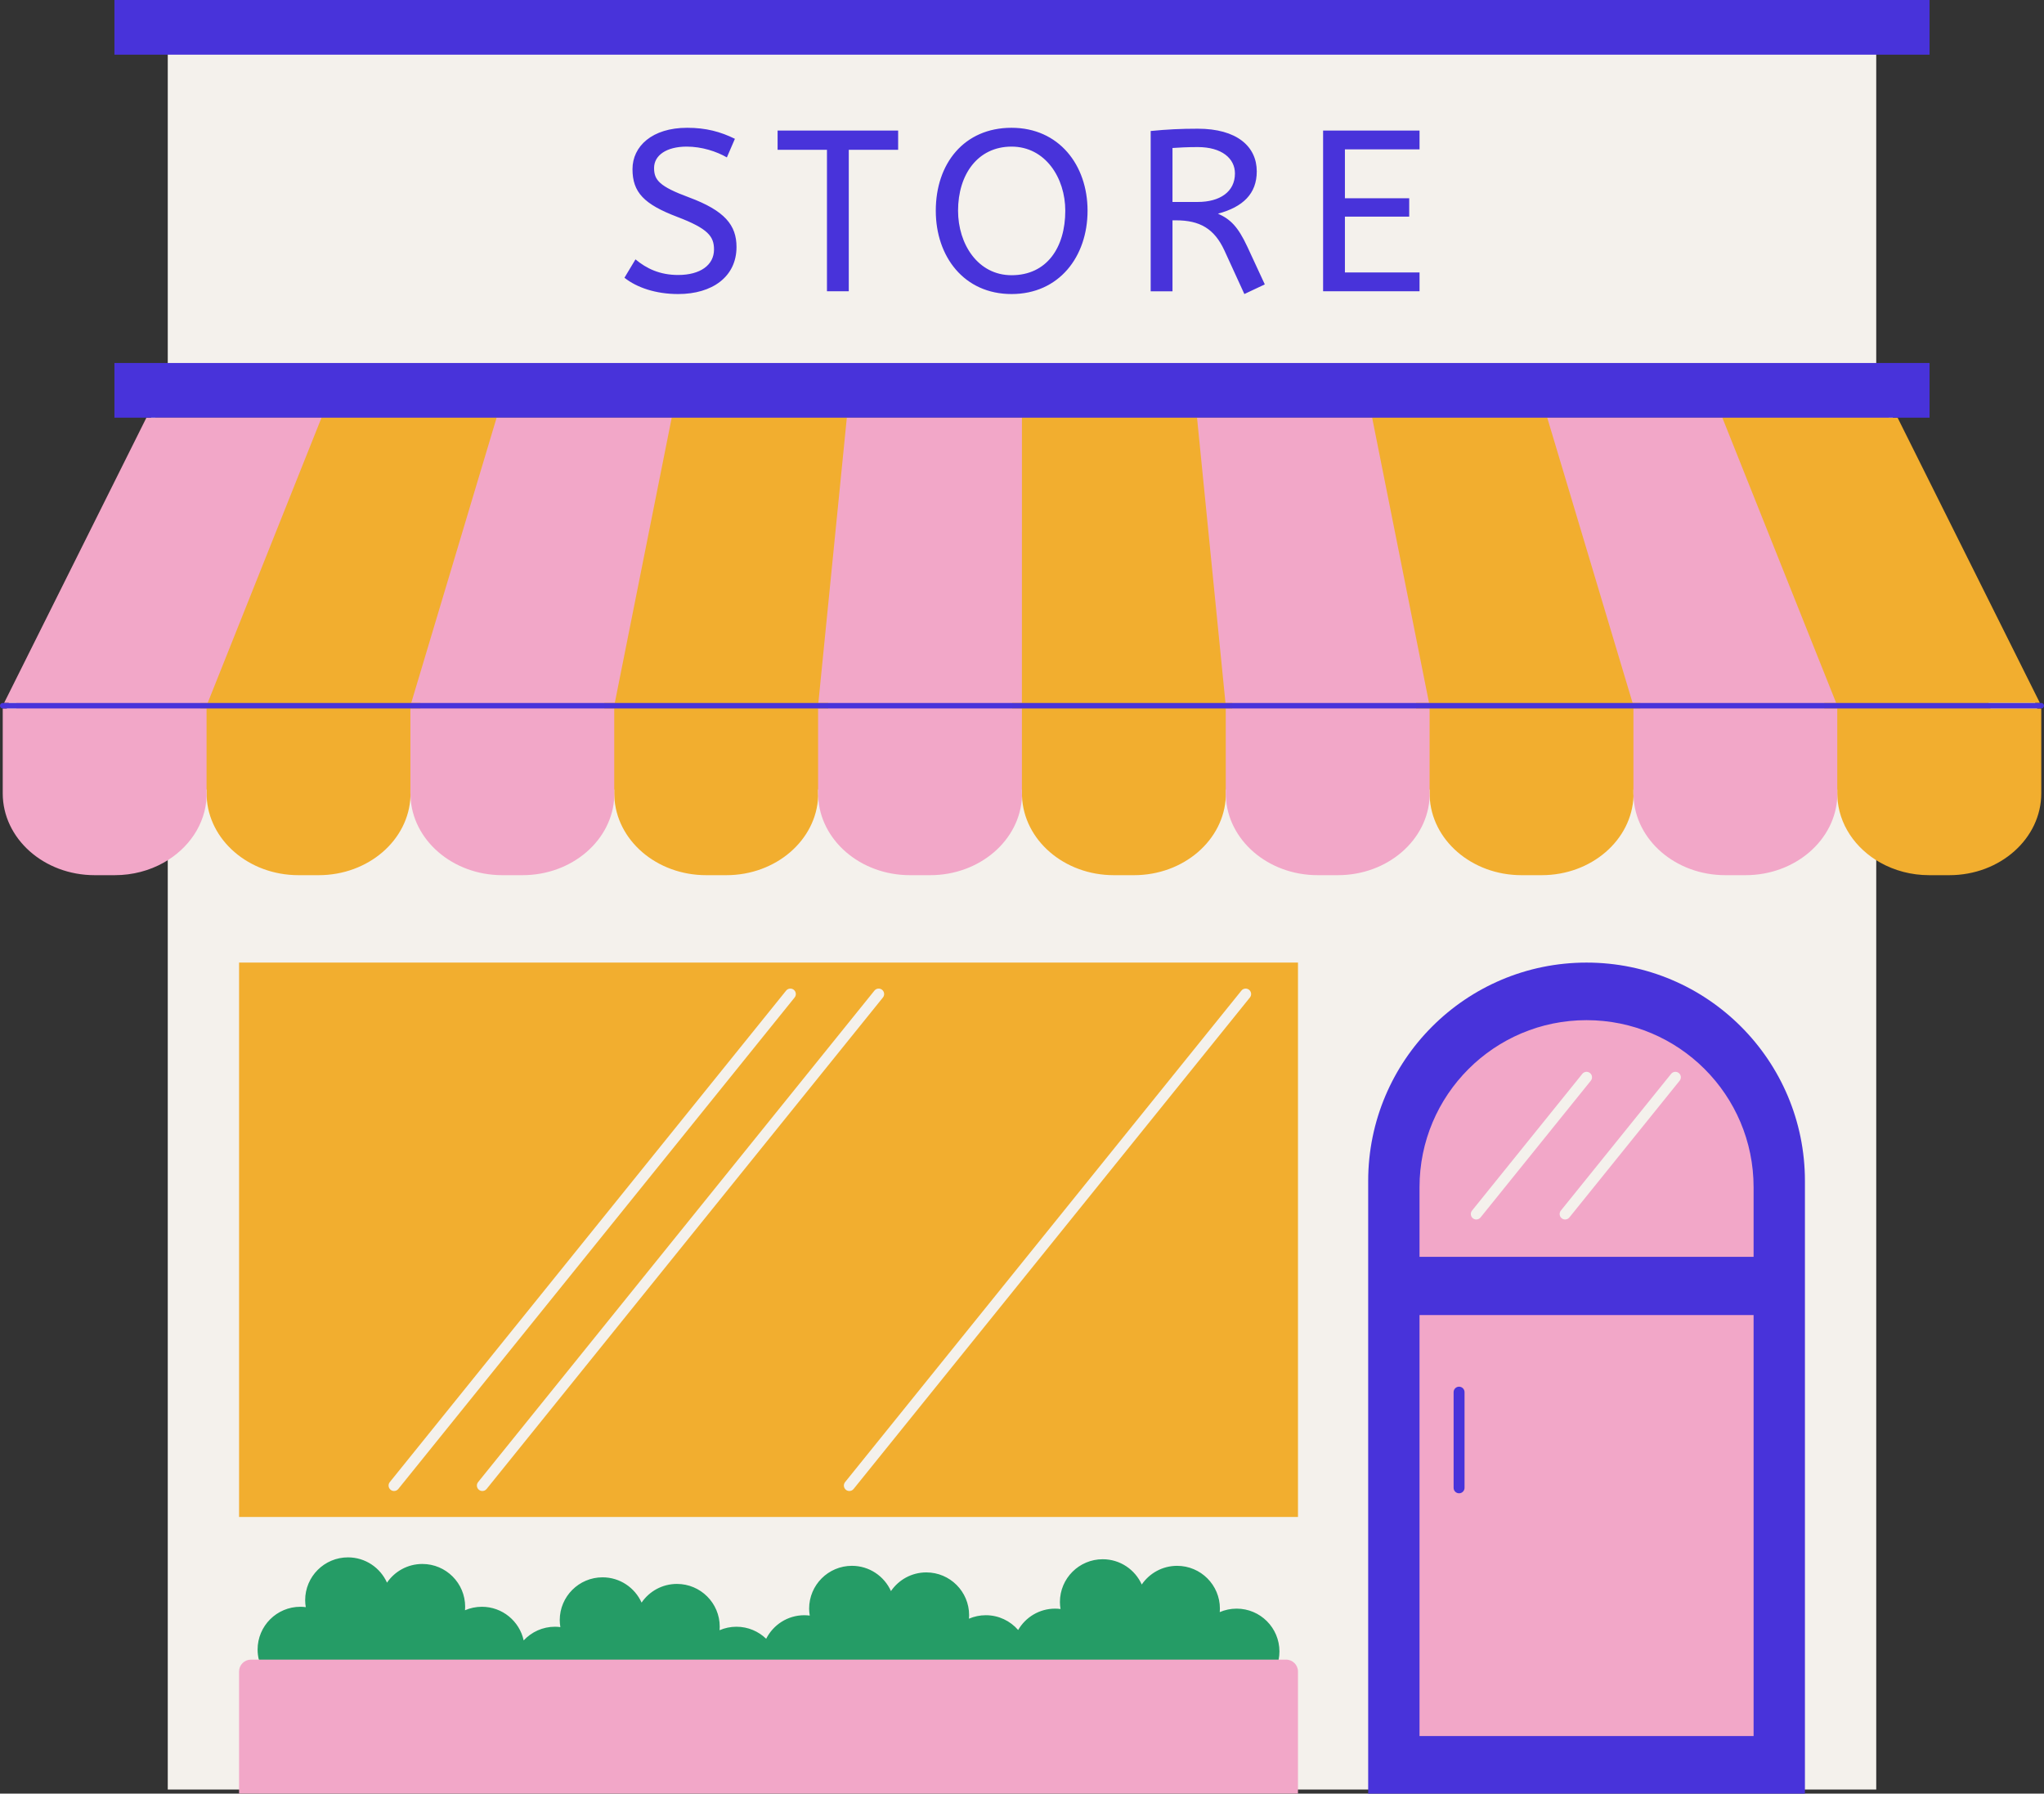
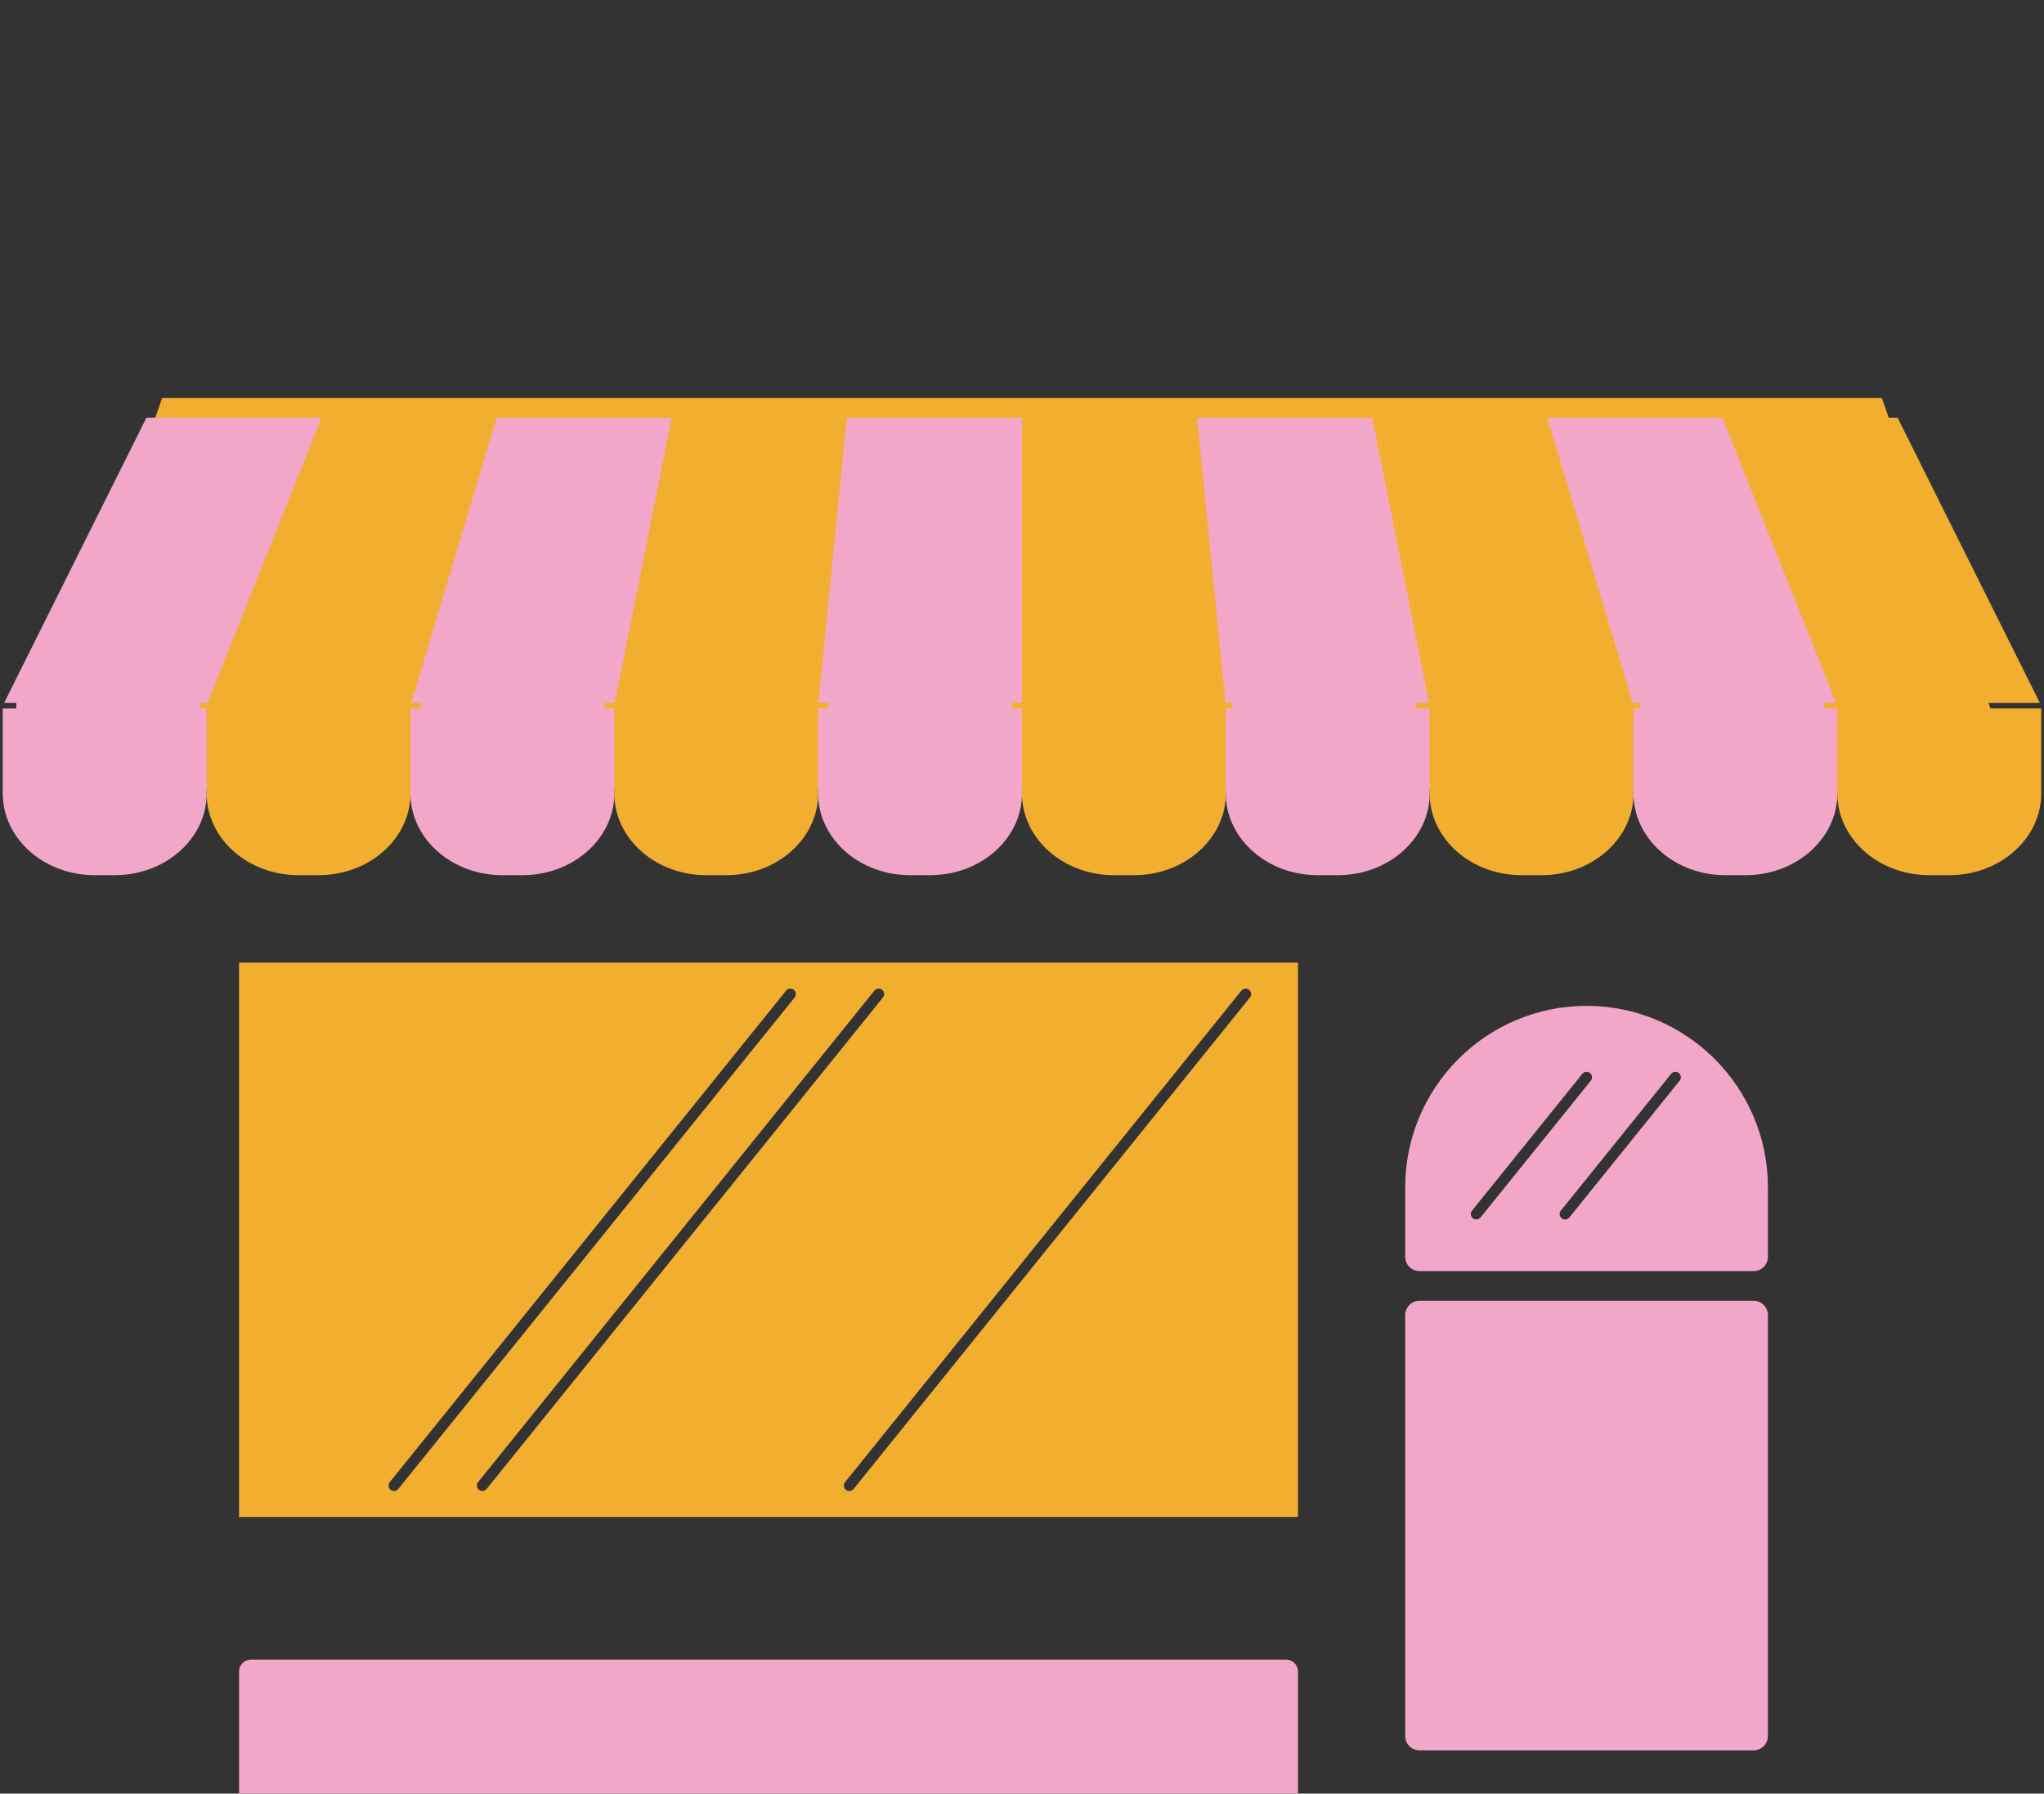
<svg xmlns="http://www.w3.org/2000/svg" height="438.7" preserveAspectRatio="xMidYMid meet" version="1.0" viewBox="0.0 0.0 500.0 438.7" width="500.0" zoomAndPan="magnify">
  <rect x="0.0" y="0.0" width="500.0" height="438.7" fill="#333333" stroke="none" />
  <g id="change1_1">
-     <path d="M498.331,172.845v21.197c0,10.488-9.639,19.021-21.486,19.021h-4.93c-4.069,0-8.033-1.017-11.465-2.939 l-1.488-0.834v228.411H41.037v-228.41l-1.489,0.833c-3.432,1.922-7.396,2.938-11.463,2.938h-4.932 c-11.847-0.001-21.485-8.534-21.485-19.021v-21.197l35.763-71.681h-8.438V89.792h12.044v-77.42H28.993V1h442.012v11.372h-12.043 v77.42h12.043v11.372h-8.437L498.331,172.845z" fill="#F4F1EC" />
-   </g>
+     </g>
  <g id="change2_1">
    <path d="M499.331,173.278v20.764c0,11.057-10.068,20.021-22.486,20.021h-4.93c-4.394,0-8.49-1.127-11.953-3.067 c-6.126-3.432-10.259-9.419-10.513-16.284c-0.008-0.223-0.019-0.445-0.019-0.67V193.1h-49.863v0.942c0,0.23,0.011,0.459,0.02,0.687 c-0.408,10.738-10.305,19.334-22.466,19.334h-4.93c-12.167-0.001-22.069-8.605-22.467-19.351c-0.008-0.223-0.019-0.445-0.019-0.67 V193.1h-49.863v0.942c0,0.236,0.011,0.47,0.02,0.704c-0.418,10.73-10.313,19.317-22.465,19.317h-4.932 c-12.16-0.001-22.058-8.596-22.465-19.334c-0.009-0.229-0.02-0.457-0.02-0.687V193.1h-49.862v0.942c0,0.231,0.011,0.459,0.02,0.688 c-0.408,10.738-10.308,19.333-22.466,19.333h-4.93c-12.154-0.001-22.048-8.586-22.466-19.317c-0.009-0.234-0.02-0.468-0.02-0.704 V193.1h-49.862v0.942c0,0.225,0.011,0.447,0.019,0.67c-0.398,10.746-10.299,19.351-22.466,19.351h-4.93 c-12.153-0.001-22.048-8.586-22.466-19.317c-0.009-0.234-0.02-0.468-0.02-0.704V193.1H6.162l33.5-95.75h420.675l1.684,4.813h2.163 l34.813,69.776h-12.563l0.468,1.338H499.331z M58.481,235.443H317.51v135.603H58.481V235.443z M303.672,242.299l-96.948,120.214 c-0.464,0.575-0.374,1.416,0.201,1.88c0.248,0.199,0.544,0.296,0.838,0.296c0.39,0,0.778-0.17,1.042-0.497l96.948-120.214 c0.464-0.575,0.374-1.416-0.201-1.88C304.974,241.633,304.133,241.726,303.672,242.299z M213.9,242.299l-96.948,120.214 c-0.464,0.575-0.374,1.416,0.201,1.88c0.248,0.199,0.544,0.296,0.838,0.296c0.39,0,0.778-0.17,1.042-0.497l96.948-120.214 c0.464-0.575,0.374-1.416-0.201-1.88C215.202,241.633,214.364,241.726,213.9,242.299z M95.552,364.393 c0.248,0.199,0.544,0.296,0.838,0.296c0.391,0,0.779-0.17,1.042-0.497l96.948-120.214c0.464-0.575,0.374-1.416-0.201-1.88 c-0.578-0.465-1.418-0.372-1.88,0.201L95.351,362.513C94.887,363.088,94.977,363.929,95.552,364.393z" fill="#F2AE2F" />
  </g>
  <g id="change3_1">
-     <path d="M312.974,403.937c0,0.683-0.07,1.35-0.195,1.997L303.75,428.1h-209l-31.436-22.167 c-0.19-0.789-0.301-1.608-0.301-2.455c0-5.784,4.688-10.472,10.471-10.472c0.447,0,0.884,0.037,1.316,0.091 c-0.091-0.555-0.151-1.122-0.151-1.704c0-5.782,4.69-10.472,10.472-10.472c4.253,0,7.907,2.539,9.546,6.182 c1.887-2.758,5.055-4.569,8.648-4.569c5.785,0,10.472,4.689,10.472,10.472c0,0.288-0.02,0.57-0.041,0.851 c1.268-0.546,2.664-0.851,4.132-0.851c5.013,0,9.195,3.523,10.223,8.227c1.912-2.053,4.63-3.345,7.657-3.345 c0.447,0,0.884,0.036,1.317,0.091c-0.092-0.557-0.151-1.122-0.151-1.704c0-5.782,4.689-10.472,10.472-10.472 c4.253,0,7.905,2.539,9.546,6.182c1.886-2.758,5.054-4.569,8.648-4.569c5.784,0,10.472,4.689,10.472,10.472 c0,0.288-0.02,0.57-0.043,0.851c1.268-0.546,2.664-0.851,4.132-0.851c2.826,0,5.386,1.125,7.269,2.944 c1.725-3.414,5.256-5.76,9.342-5.76c0.447,0,0.884,0.037,1.317,0.091c-0.092-0.555-0.151-1.122-0.151-1.702 c0-5.784,4.689-10.472,10.472-10.472c4.253,0,7.905,2.539,9.546,6.182c1.886-2.759,5.054-4.571,8.648-4.571 c5.784,0,10.472,4.69,10.472,10.472c0,0.288-0.02,0.57-0.043,0.851c1.268-0.545,2.664-0.851,4.132-0.851 c3.159,0,5.984,1.405,7.903,3.616c1.813-3.121,5.183-5.225,9.052-5.225c0.447,0,0.884,0.037,1.316,0.092 c-0.091-0.557-0.151-1.124-0.151-1.704c0-5.784,4.69-10.472,10.472-10.472c4.253,0,7.907,2.539,9.546,6.182 c1.887-2.758,5.055-4.569,8.648-4.569c5.785,0,10.472,4.688,10.472,10.47c0,0.288-0.02,0.57-0.041,0.851 c1.268-0.545,2.664-0.851,4.132-0.851C308.288,393.463,312.976,398.153,312.974,403.937z" fill="#259C66" />
-   </g>
+     </g>
  <g id="change4_1">
    <path d="M317.508,408.84v29.856H58.48V408.84c0-1.605,1.301-2.906,2.904-2.906h1.93h249.464h1.826 C316.209,405.934,317.508,407.235,317.508,408.84z M428.961,318.155h-81.72c-1.933,0-3.5,1.567-3.5,3.5V424.62 c0,1.933,1.567,3.5,3.5,3.5h81.72c1.933,0,3.5-1.567,3.5-3.5V321.655C432.461,319.723,430.894,318.155,428.961,318.155z M432.461,290.384v17.025c0,1.933-1.567,3.5-3.5,3.5h-81.72c-1.933,0-3.5-1.567-3.5-3.5v-17.025 c0-24.46,19.899-44.359,44.359-44.359S432.461,265.924,432.461,290.384z M362.169,297.781l26.973-33.446 c0.464-0.575,0.374-1.416-0.201-1.88c-0.578-0.465-1.418-0.372-1.88,0.201l-26.973,33.446c-0.464,0.575-0.374,1.416,0.201,1.88 c0.248,0.199,0.544,0.296,0.838,0.296C361.518,298.278,361.905,298.107,362.169,297.781z M410.669,262.455 c-0.578-0.465-1.418-0.372-1.88,0.201l-26.973,33.446c-0.464,0.575-0.374,1.416,0.201,1.88c0.248,0.199,0.544,0.296,0.838,0.296 c0.391,0,0.779-0.171,1.042-0.497l26.973-33.446C411.334,263.76,411.244,262.919,410.669,262.455z M222.603,214.063h4.93 c12.159,0,22.059-8.596,22.466-19.334c-0.009-0.229-0.02-0.457-0.02-0.687v-20.764h-2.396v-1.338h2.395l0.004-69.776H207.15 l-6.965,69.776h2.399v1.338h-2.466v20.764c0,0.231,0.011,0.459,0.02,0.688C200.546,205.468,210.443,214.062,222.603,214.063z M349.724,194.712c-0.008-0.223-0.019-0.445-0.019-0.67v-20.764h-3.288v-1.338h3.154l-13.921-69.776h-42.835l6.959,69.776h1.642 v1.338h-1.575v20.764c0,0.236,0.011,0.47,0.02,0.704c0.418,10.73,10.313,19.316,22.464,19.317h4.932 C339.425,214.063,349.326,205.458,349.724,194.712z M449.43,194.042v-20.764h-3.18v-1.338h2.912l-27.845-69.776h-42.834 l20.883,69.776h1.885v1.338h-1.683v20.764c0,0.23,0.011,0.459,0.02,0.687c0.408,10.738,10.307,19.333,22.466,19.334h4.93 c12.167,0,22.068-8.605,22.466-19.351C449.441,194.489,449.43,194.267,449.43,194.042z M50.797,171.94l27.85-69.776H35.814 L1.002,171.94H4v1.338H0.669c0,0-0.001,0-0.001,0v20.764c0,11.057,10.068,20.02,22.485,20.021h4.932 c4.393,0,8.489-1.126,11.952-3.065c6.117-3.426,10.246-9.4,10.513-16.251c-0.009-0.234-0.02-0.468-0.02-0.704v-20.764H49v-1.338 H50.797z M122.879,214.063h4.93c12.153,0,22.048-8.586,22.466-19.317c-0.009-0.234-0.02-0.468-0.02-0.704v-20.764h-2.421v-1.338 h2.555l13.927-69.776h-42.834l-20.888,69.776h2.241v1.338h-2.441v20.764c0,0.225,0.011,0.447,0.019,0.67 C100.81,205.458,110.712,214.062,122.879,214.063z" fill="#F2A7C8" />
  </g>
  <g id="change5_1">
-     <path d="M388.1,235.443c-29.501,0-53.417,23.916-53.417,53.418V438.7h106.836V288.861 C441.519,259.359,417.603,235.443,388.1,235.443z M428.961,424.62h-81.72V321.655h81.72V424.62z M428.961,307.409h-81.72v-17.025 c0-22.567,18.294-40.86,40.86-40.86c22.567,0,40.86,18.293,40.86,40.86V307.409z M355.579,363.912v-23.401 c0-0.738,0.598-1.337,1.337-1.337s1.337,0.599,1.337,1.337v23.401c0,0.739-0.598,1.337-1.337,1.337S355.579,364.65,355.579,363.912z M35.814,102.164h-7.821V88.792h12.044h419.925h12.043v13.372h-7.82h-42.868h-42.834h-42.832h-42.835h-42.833H207.15h-42.834 h-42.834H78.647H35.814z M40.037,13.372H27.993V0h444.012v13.372h-12.043H40.037z M500.001,172.609 c-0.001,0.37-0.3,0.669-0.67,0.669H449.43h-49.863h-49.862h-49.863H249.98h-49.862h-49.863h-49.862H50.53H0.669c0,0-0.001,0-0.001,0 C0.299,173.277,0,172.979,0,172.609c0-0.37,0.299-0.669,0.669-0.669h0.333h49.795h49.796h49.795h49.796h49.794h49.796h49.796h49.794 h49.796h49.835h0.335C499.702,171.94,500.001,172.239,500.001,172.609z M174.659,61.024c0-3.201-1.46-5.111-8.987-7.976 c-8.144-3.089-10.953-6.01-10.953-11.683c0-5.561,4.774-10.11,13.368-10.11c4.606,0,8.145,0.955,11.683,2.696l-1.966,4.549 c-2.528-1.46-6.123-2.64-9.83-2.64c-4.942,0-7.976,2.135-7.976,5.224c0,2.921,1.236,4.493,8.538,7.189 c8.762,3.258,11.626,6.797,11.626,12.132c0,7.303-5.954,11.515-14.267,11.515c-5.448,0-10.11-1.572-13.143-3.987l2.696-4.494 c2.696,2.247,5.954,3.819,10.447,3.819C171.289,67.258,174.659,64.843,174.659,61.024z M202.29,71.246v-34.6h-12.076v-4.718h29.488 v4.718h-12.076v34.6H202.29z M228.91,51.532c0,11.233,6.908,20.389,18.535,20.389c11.626,0,18.591-9.155,18.591-20.389 c0-11.178-7.021-20.276-18.591-20.276C235.819,31.255,228.91,40.017,228.91,51.532z M260.588,51.532 c0,8.987-4.493,15.783-13.143,15.783c-8.257,0-13.087-7.639-13.087-15.783c0-8.874,4.83-15.671,13.087-15.671 C255.701,35.861,260.588,43.499,260.588,51.532z M307.427,41.927c0-6.122-4.887-10.447-14.436-10.447 c-4.156,0-7.526,0.168-11.514,0.562v39.205h5.336V53.891h0.842c5.842,0,9.38,2.021,11.852,7.357l4.887,10.672l4.999-2.358 l-4.269-9.212c-2.303-4.942-4.156-6.74-7.189-8.088C304.057,50.633,307.427,47.375,307.427,41.927z M292.991,49.397h-6.178V36.198 c1.629-0.112,3.65-0.225,6.178-0.225c5.842,0,9.1,2.752,9.1,6.459C302.091,46.926,298.384,49.397,292.991,49.397z M328.991,36.535 v11.964h15.728v4.493h-15.728v13.649h18.255v4.605h-23.591V31.929h23.591v4.605H328.991z" fill="#4833DA" />
-   </g>
+     </g>
</svg>